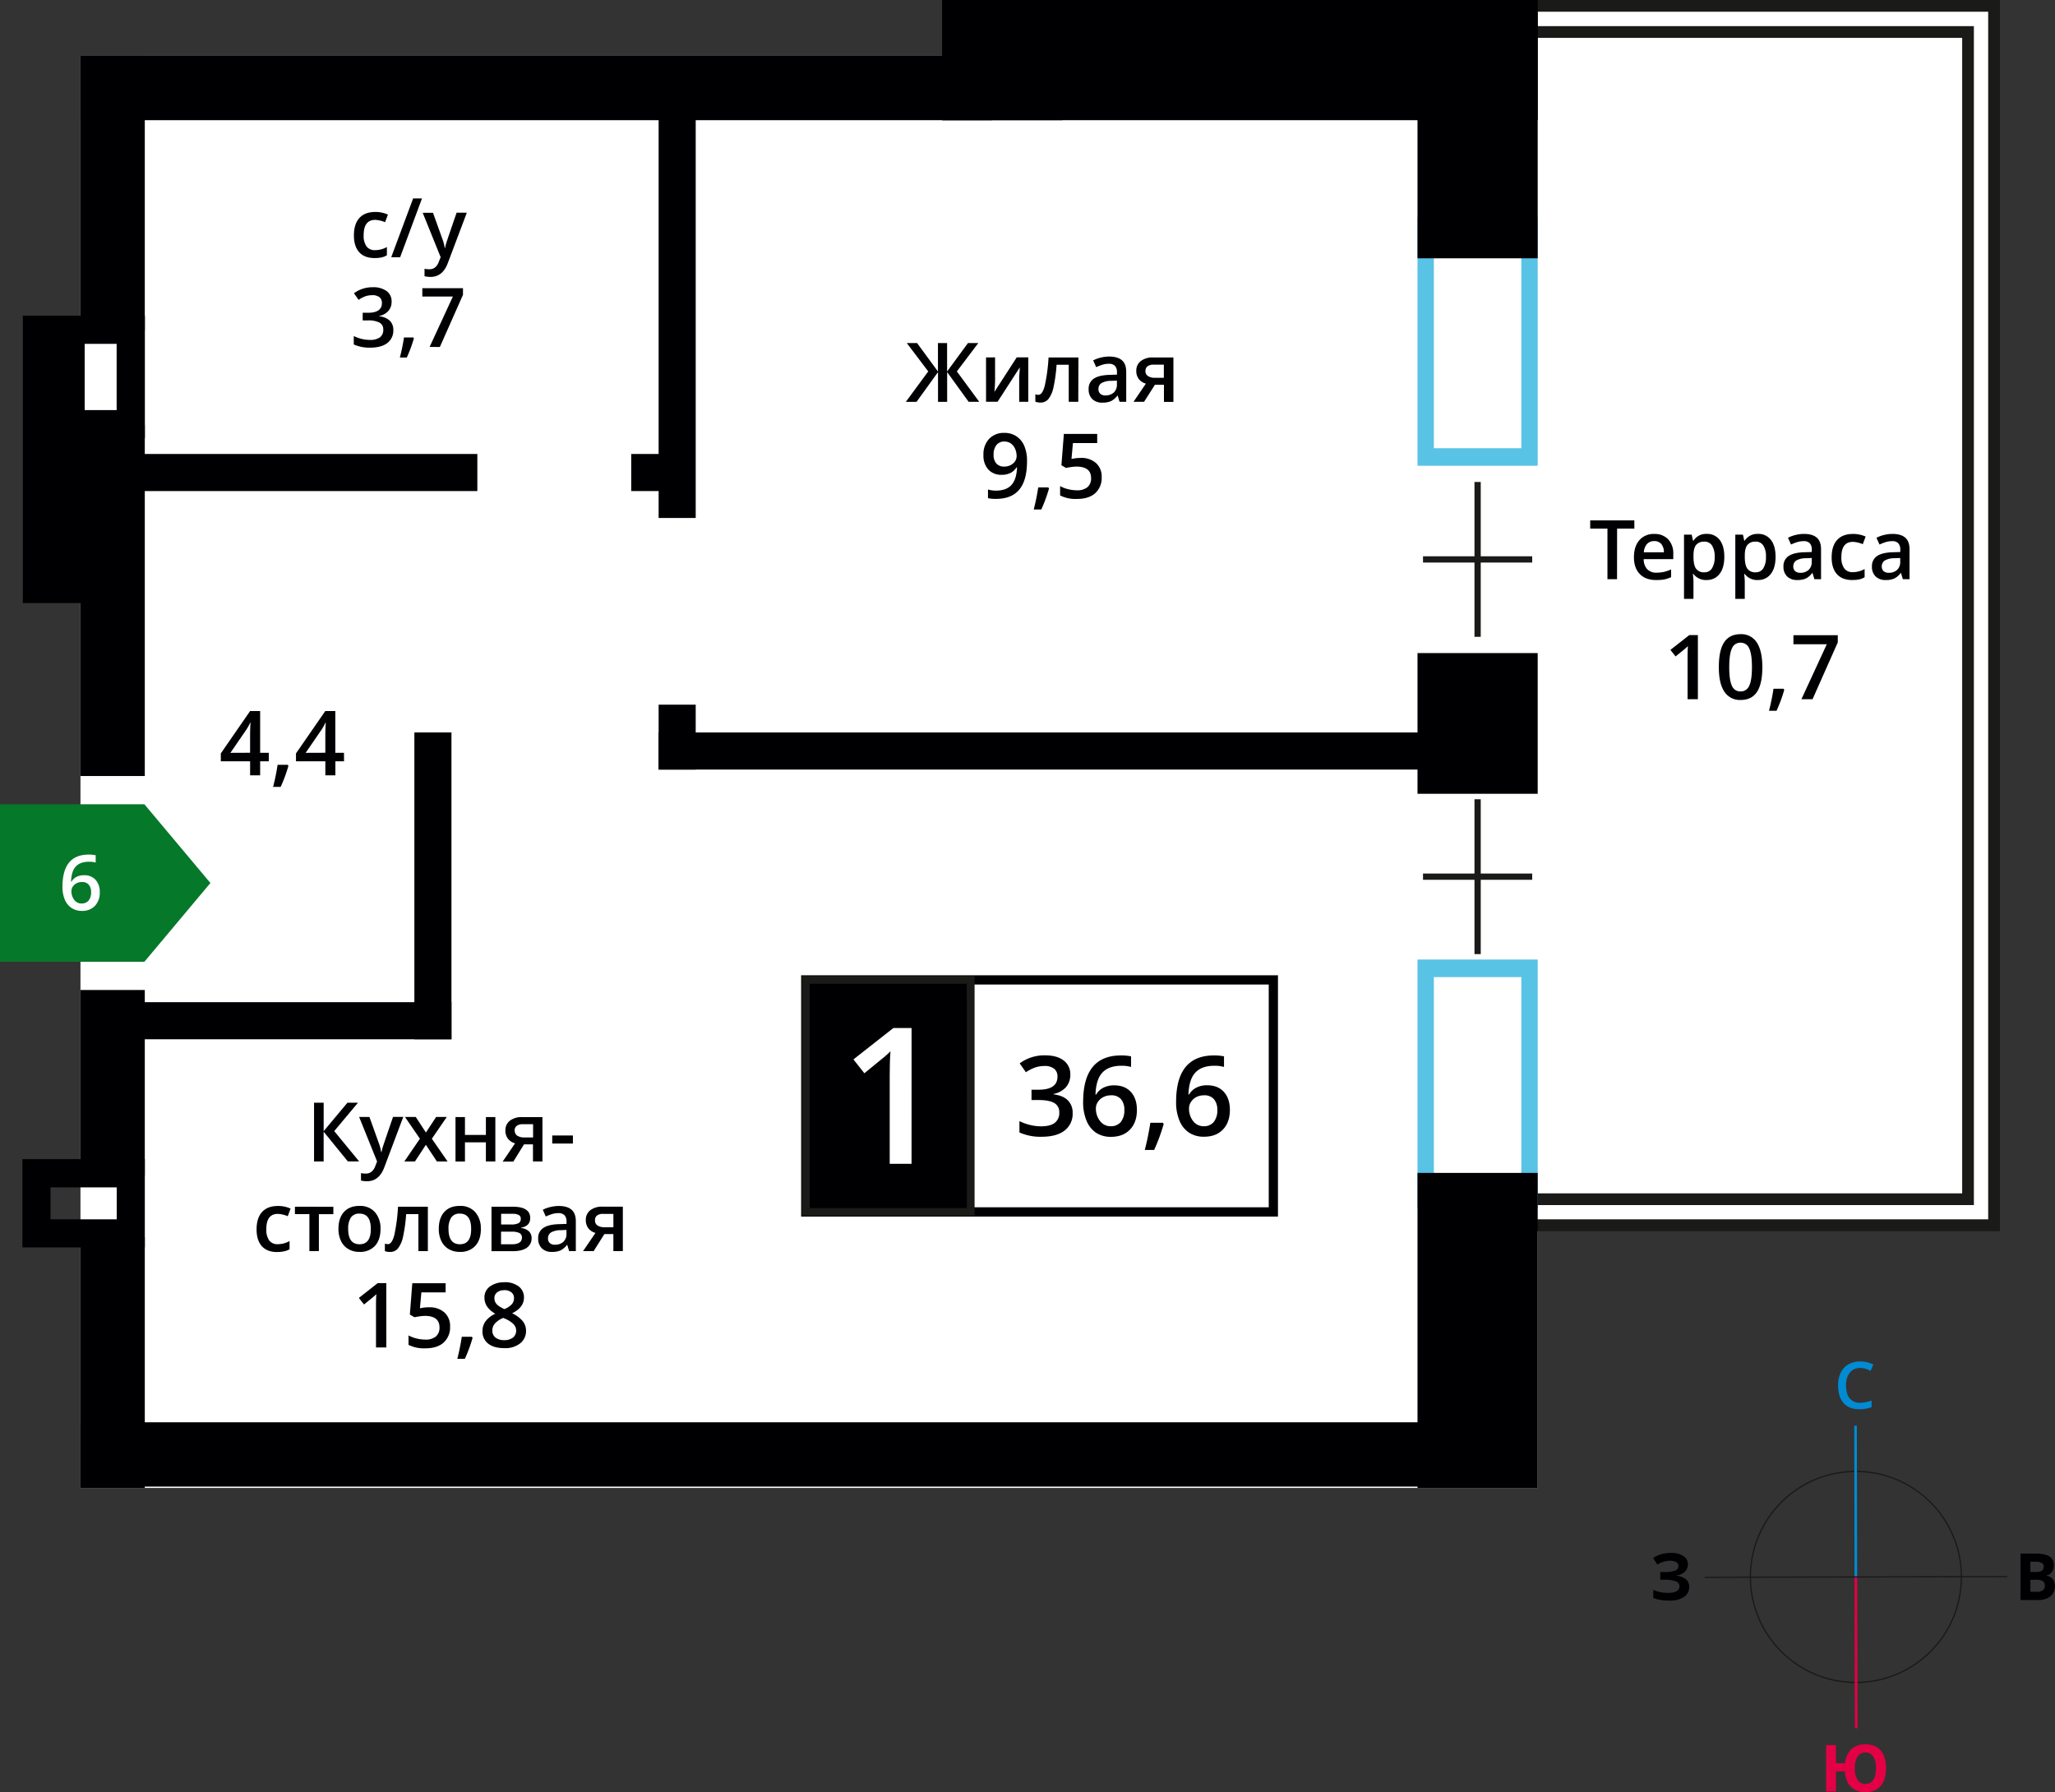
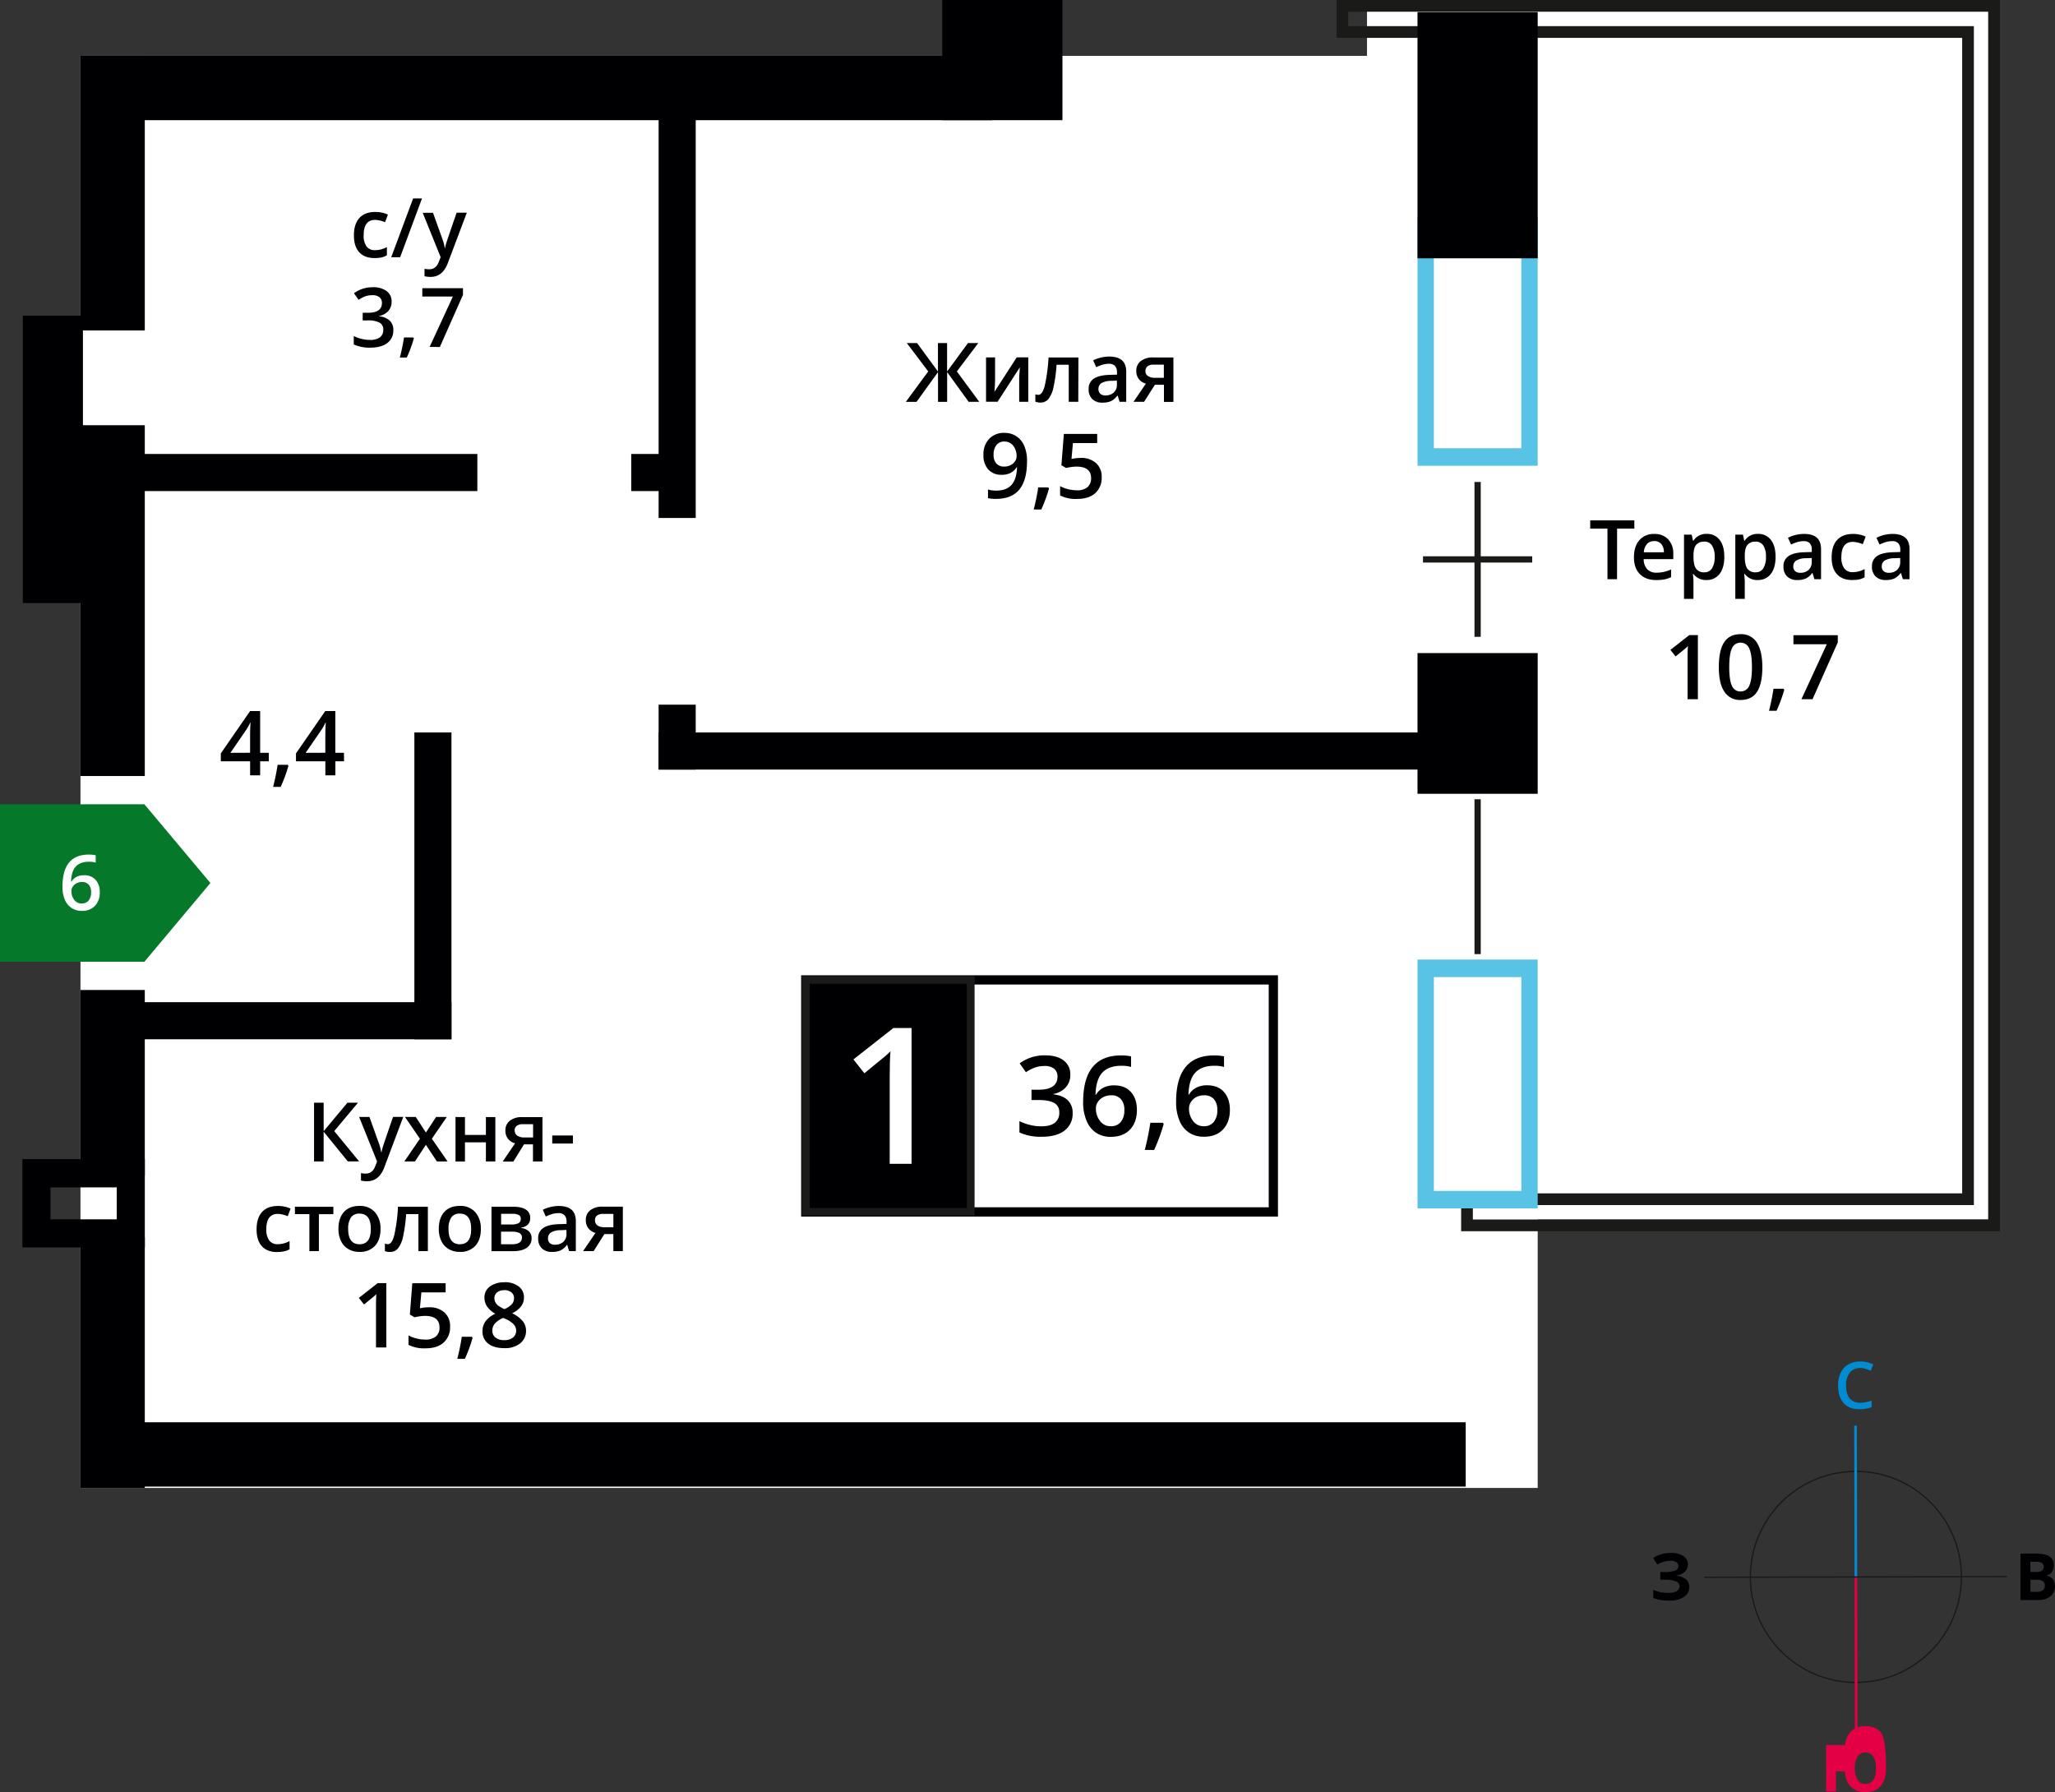
<svg xmlns="http://www.w3.org/2000/svg" viewBox="0 0 1024 892.98">
  <rect x="0" y="0" width="1024" height="892.98" fill="#333333" stroke="none" />
  <title>P15_s1_f1_6</title>
  <circle cx="260.28" cy="250.37" r="52.58" transform="translate(663.94 535.98) rotate(-0.13)" style="fill:none;stroke:#1a1a18;stroke-miterlimit:22.926;stroke-width:0.652px" />
  <line x1="924.61" y1="710.4" x2="924.77" y2="785.77" style="fill:none;stroke:#008bd2;stroke-miterlimit:22.926;stroke-width:1.305px" />
  <line x1="924.94" y1="861.15" x2="924.77" y2="785.77" style="fill:none;stroke:#e40045;stroke-miterlimit:22.926;stroke-width:1.305px" />
  <line x1="849.4" y1="785.94" x2="924.77" y2="785.77" style="fill:none;stroke:#1a1a18;stroke-miterlimit:22.926;stroke-width:0.652px" />
  <line x1="1000.15" y1="785.61" x2="924.77" y2="785.77" style="fill:none;stroke:#1a1a18;stroke-miterlimit:22.926;stroke-width:0.652px" />
  <path d="M262.39,146.26a6.23,6.23,0,0,0-5.12,2.31,9.84,9.84,0,0,0-1.87,6.37q0,4.25,1.8,6.44a6.34,6.34,0,0,0,5.2,2.18,13.66,13.66,0,0,0,2.85-.29c.92-.19,1.87-.45,2.86-.75v3.25a17.37,17.37,0,0,1-6.17,1q-5.09,0-7.8-3.08t-2.72-8.81a14.25,14.25,0,0,1,1.32-6.31,9.4,9.4,0,0,1,3.82-4.14,11.55,11.55,0,0,1,5.87-1.44A14.63,14.63,0,0,1,269,144.5l-1.36,3.15a19.28,19.28,0,0,0-2.48-1,8.9,8.9,0,0,0-2.75-.42" transform="translate(664.49 535.41)" style="fill:#008bd2" />
-   <path d="M259.79,345.65a10.47,10.47,0,0,0,1.33,5.83,4.38,4.38,0,0,0,3.88,2q5.25,0,5.26-7.8a10.66,10.66,0,0,0-1.31-5.84,4.35,4.35,0,0,0-3.89-2,4.45,4.45,0,0,0-3.93,2,10.48,10.48,0,0,0-1.33,5.84m15.52,0q0,5.7-2.66,8.81T265,357.57a9.71,9.71,0,0,1-7.2-2.64q-2.63-2.63-3-7.67h-4.43v10h-4.9V334.12h4.9v9.07h4.53a11,11,0,0,1,3.14-7,9.9,9.9,0,0,1,7-2.43q5,0,7.64,3.1T275.31,345.65Z" transform="translate(664.49 535.41)" style="fill:#e40045" />
+   <path d="M259.79,345.65a10.47,10.47,0,0,0,1.33,5.83,4.38,4.38,0,0,0,3.88,2q5.25,0,5.26-7.8a10.66,10.66,0,0,0-1.31-5.84,4.35,4.35,0,0,0-3.89-2,4.45,4.45,0,0,0-3.93,2,10.48,10.48,0,0,0-1.33,5.84m15.52,0q0,5.7-2.66,8.81T265,357.57a9.71,9.71,0,0,1-7.2-2.64q-2.63-2.63-3-7.67h-4.43v10h-4.9V334.12h4.9h4.53a11,11,0,0,1,3.14-7,9.9,9.9,0,0,1,7-2.43q5,0,7.64,3.1T275.31,345.65Z" transform="translate(664.49 535.41)" style="fill:#e40045" />
  <path d="M347.25,251.77v6h3.2a4.72,4.72,0,0,0,3-.78,2.84,2.84,0,0,0,1-2.37q0-2.87-4.12-2.88Zm0-3.89h2.85a5.23,5.23,0,0,0,2.89-.62,2.32,2.32,0,0,0,.89-2,2.05,2.05,0,0,0-1-1.91,6.28,6.28,0,0,0-3.08-.58h-2.58Zm-4.9-9.17h7.2q4.92,0,7.14,1.4a4.87,4.87,0,0,1,2.23,4.46,5.62,5.62,0,0,1-1,3.4,3.89,3.89,0,0,1-2.59,1.6v.16a5.11,5.11,0,0,1,3.17,1.84,6.67,6.67,0,0,1-1.31,8.51,9.87,9.87,0,0,1-6.21,1.77h-8.66Z" transform="translate(664.49 535.41)" style="fill:#000003" />
  <path d="M176.56,244.13a4.78,4.78,0,0,1-1.58,3.69,7.82,7.82,0,0,1-4.29,1.85v.09a8.73,8.73,0,0,1,4.88,1.76,4.67,4.67,0,0,1,1.7,3.75,5.87,5.87,0,0,1-2.59,5,12.1,12.1,0,0,1-7.16,1.85,22,22,0,0,1-8.18-1.25V256.8a14.85,14.85,0,0,0,3.49,1.11,19,19,0,0,0,3.74.4q5.83,0,5.84-3.4a2.6,2.6,0,0,0-1.87-2.35,14.48,14.48,0,0,0-5.55-.82h-2.17v-3.82h2a15,15,0,0,0,5.35-.7,2.38,2.38,0,0,0,1.67-2.31,2.17,2.17,0,0,0-1-1.89,5.73,5.73,0,0,0-3.16-.7,11.78,11.78,0,0,0-6.3,1.88l-2.14-3.28a14.53,14.53,0,0,1,4.2-1.92,18.56,18.56,0,0,1,4.92-.61,10.34,10.34,0,0,1,6,1.58,4.86,4.86,0,0,1,2.25,4.16" transform="translate(664.49 535.41)" style="fill:#000003" />
  <polygon points="40.1 27.84 681.18 27.84 681.18 0 990.77 0 990.77 607.66 766.23 607.66 766.23 741.42 40.1 741.42 40.1 27.84" style="fill:#fff;fill-rule:evenodd" />
  <path d="M313.25,72.25h13V-529.57H7.34v7.19H319.09V65.06H69.43v7.19Zm18.87,5.84H63.59V59.22H313.25V-516.54H1.5v-18.87H332.11V78.09Z" transform="translate(664.49 535.41)" style="fill:#1a1a18;fill-rule:evenodd" />
  <path d="M50-48.53V58H93.58V-48.53ZM41.85,66.71v-124h59.89v124Z" transform="translate(664.49 535.41)" style="fill:#59c3e6;fill-rule:evenodd" />
  <path d="M50-418.56v106.49H93.58V-418.56ZM41.85-303.33v-124h59.89v124Z" transform="translate(664.49 535.41)" style="fill:#59c3e6;fill-rule:evenodd" />
-   <rect x="469.52" width="296.71" height="59.89" style="fill:#000003" />
  <rect x="40.1" y="27.84" width="454.27" height="32.05" style="fill:#000003" />
  <rect x="40.1" y="708.7" width="690.26" height="32.05" style="fill:#000003" />
  <rect x="54.55" y="226.21" width="183.31" height="18.48" style="fill:#000003" />
  <rect x="54.55" y="499.37" width="170.41" height="18.48" style="fill:#000003" />
  <rect x="314.54" y="226.21" width="22.89" height="18.48" style="fill:#000003" />
  <rect x="328.19" y="364.98" width="390.47" height="18.48" style="fill:#000003" />
  <rect x="328.19" y="44.25" width="18.48" height="213.85" style="fill:#000003" />
  <rect x="328.19" y="351.13" width="18.48" height="32.34" style="fill:#000003" />
  <rect x="206.48" y="364.97" width="18.48" height="152.88" style="fill:#000003" />
  <rect x="40.1" y="27.84" width="32.05" height="136.82" style="fill:#000003" />
  <rect x="40.1" y="211.88" width="32.05" height="174.8" style="fill:#000003" />
  <rect x="11.37" y="157.32" width="29.95" height="143.18" style="fill:#000003" />
  <rect x="40.1" y="493.3" width="32.05" height="92.51" style="fill:#000003" />
  <rect x="40.1" y="616.48" width="32.05" height="124.94" style="fill:#000003" />
-   <rect x="706.34" y="584.44" width="59.89" height="156.98" style="fill:#000003" />
  <rect x="706.34" y="325.42" width="59.89" height="70.11" style="fill:#000003" />
  <rect x="706.34" y="6.02" width="59.89" height="122.69" style="fill:#000003" />
  <rect x="469.52" width="59.89" height="59.89" style="fill:#000003" />
  <path d="M-639.33,56.24V72.16h33V56.24Zm-14,22.93v-37h61v44h-61Z" transform="translate(664.49 535.41)" style="fill:#000003" />
-   <path d="M-606.37-364.07h-15.92v33h15.92Zm-22.93-14h37v61h-44v-61Z" transform="translate(664.49 535.41)" style="fill:#000003" />
  <rect x="709.08" y="277.19" width="54.41" height="3.12" style="fill:#1a1a18" />
  <rect x="734.73" y="240.16" width="3.12" height="77.16" style="fill:#1a1a18" />
-   <rect x="709.08" y="435.27" width="54.41" height="3.12" style="fill:#1a1a18" />
  <rect x="734.73" y="398.25" width="3.12" height="77.17" style="fill:#1a1a18" />
  <path d="M-126-307.24a11,11,0,0,1,7.65,2.56,9,9,0,0,1,2.82,7,10.19,10.19,0,0,1-3.2,8q-3.2,2.88-9.1,2.88a17.13,17.13,0,0,1-8.41-1.73v-4.66a15.57,15.57,0,0,0,4.07,1.55,18.51,18.51,0,0,0,4.26.54,7.92,7.92,0,0,0,5.29-1.55,5.63,5.63,0,0,0,1.81-4.54q0-5.71-7.3-5.72a18.77,18.77,0,0,0-2.54.21q-1.51.2-2.64.47l-2.3-1.36,1.22-15.61h16.61v4.56h-12.09l-.72,7.9,1.86-.31a18.32,18.32,0,0,1,2.7-.17M-141.77-292a73.58,73.58,0,0,1-3.85,10.46h-3.77a108.53,108.53,0,0,0,2.24-11h5Zm-22.1-23.41a5,5,0,0,0-4.09,1.74,7.51,7.51,0,0,0-1.42,4.88,6.42,6.42,0,0,0,1.32,4.29,5,5,0,0,0,4,1.57,6.39,6.39,0,0,0,4.38-1.55,4.69,4.69,0,0,0,1.77-3.63,8.87,8.87,0,0,0-.75-3.64,6.54,6.54,0,0,0-2.11-2.68A5.14,5.14,0,0,0-163.87-315.38Zm11.14,9.8q0,9.44-3.8,14.09T-168-286.83a17.56,17.56,0,0,1-4.18-.35v-4.31a14.43,14.43,0,0,0,3.92.55q5.2,0,7.76-2.8t2.8-8.79h-.26a7.68,7.68,0,0,1-3.12,2.84,9.78,9.78,0,0,1-4.27.87,8.6,8.6,0,0,1-6.67-2.64,10.29,10.29,0,0,1-2.42-7.25,11.09,11.09,0,0,1,2.81-8,10,10,0,0,1,7.66-3A10.56,10.56,0,0,1-158-318a10.66,10.66,0,0,1,3.92,4.82A18.89,18.89,0,0,1-152.73-305.58Zm59-45A2.86,2.86,0,0,0-92.41-348a6.21,6.21,0,0,0,3.47.85h4.39v-6.56h-5.13a4.76,4.76,0,0,0-3,.82A2.8,2.8,0,0,0-93.7-350.58Zm-.68,15.42h-5.26l6.17-9.07A6.63,6.63,0,0,1-97-346.51a6.49,6.49,0,0,1-1.28-4.1A5.92,5.92,0,0,1-96-355.53a9.6,9.6,0,0,1,6.13-1.77h10.09v22.15h-4.72v-8.53H-89Zm-19.2-3.2a5.81,5.81,0,0,0,4.12-1.44,5.21,5.21,0,0,0,1.55-4v-1.93l-2.84.12a9.63,9.63,0,0,0-4.83,1.11,3.37,3.37,0,0,0-1.52,3,3,3,0,0,0,.88,2.3A3.8,3.8,0,0,0-113.59-338.35Zm7,3.2-.94-3.08h-.16a9,9,0,0,1-3.23,2.76,10.23,10.23,0,0,1-4.16.73,7,7,0,0,1-5.09-1.76,6.59,6.59,0,0,1-1.83-5,5.85,5.85,0,0,1,2.54-5.17q2.54-1.74,7.74-1.9l3.83-.12v-1.18a4.52,4.52,0,0,0-1-3.18,4,4,0,0,0-3.08-1.05,10.53,10.53,0,0,0-3.26.5,25.41,25.41,0,0,0-3,1.18l-1.52-3.36a16.33,16.33,0,0,1,3.94-1.44,18.21,18.21,0,0,1,4-.49q4.23,0,6.38,1.85c1.44,1.22,2.15,3.16,2.15,5.79v14.92Zm-20.58,0h-4.75v-18.46H-138a77,77,0,0,1-1.52,11.14,14.44,14.44,0,0,1-2.48,5.84,4.92,4.92,0,0,1-4,1.85,6.67,6.67,0,0,1-2.58-.44v-3.69a4.25,4.25,0,0,0,1.48.28c1.37,0,2.43-1.53,3.22-4.59A86.89,86.89,0,0,0-142-357.3h14.88Zm-41.46-22.15v11.35c0,1.32-.11,3.27-.32,5.83l11.12-17.19h5.75v22.15h-4.53v-11.16c0-.62,0-1.61.12-3s.14-2.38.19-3l-11.08,17.14h-5.75V-357.3Zm-33.3,7-10.7-14.14h5.13l10.41,14.19v-14.19h4.55v14.19l10.41-14.19H-177l-10.69,14.14,11.15,15.14h-5.28L-192.53-350v14.84h-4.55V-350l-10.71,14.84h-5.33Z" transform="translate(664.49 535.41)" style="fill:#000003" />
  <path d="M233.15-187l12.64-27.38H229.17v-4.52h22.1v3.59L238.69-187Zm-8.55-4.69a73.61,73.61,0,0,1-3.85,10.46H217a108.45,108.45,0,0,0,2.24-11h5ZM197.18-203q0,6.54,1.35,9.33a4.48,4.48,0,0,0,4.29,2.8,4.53,4.53,0,0,0,4.32-2.84q1.36-2.84,1.36-9.29t-1.36-9.3a4.53,4.53,0,0,0-4.32-2.87,4.48,4.48,0,0,0-4.29,2.82Q197.18-209.49,197.18-203Zm16.5,0q0,8.33-2.68,12.37t-8.18,4a9.09,9.09,0,0,1-8.09-4.18Q192-194.88,192-202.95q0-8.46,2.68-12.46t8.16-4a9.08,9.08,0,0,1,8.11,4.2Q213.68-211,213.68-202.95Zm-32.12,16h-5.14v-20.63q0-3.69.18-5.85c-.34.34-.75.73-1.24,1.16s-2.12,1.76-4.91,4l-2.57-3.26,9.4-7.38h4.28Zm95.15-63a5.81,5.81,0,0,0,4.12-1.44,5.21,5.21,0,0,0,1.55-4v-1.93l-2.84.12a9.65,9.65,0,0,0-4.83,1.11,3.38,3.38,0,0,0-1.52,3,3,3,0,0,0,.88,2.3A3.8,3.8,0,0,0,276.72-250Zm7,3.2-.94-3.08h-.16a9,9,0,0,1-3.23,2.76,10.25,10.25,0,0,1-4.16.73,7,7,0,0,1-5.09-1.77,6.59,6.59,0,0,1-1.83-5,5.85,5.85,0,0,1,2.54-5.17q2.55-1.74,7.74-1.9l3.83-.12v-1.18a4.51,4.51,0,0,0-1-3.18,4,4,0,0,0-3.08-1.05,10.56,10.56,0,0,0-3.26.5,25.25,25.25,0,0,0-3,1.18l-1.52-3.36a16.34,16.34,0,0,1,3.94-1.44,18.16,18.16,0,0,1,4-.49q4.23,0,6.38,1.85t2.15,5.79v14.92Zm-25.24.41q-5,0-7.64-2.94t-2.61-8.42q0-5.6,2.73-8.6t7.89-3a14.81,14.81,0,0,1,6.31,1.31l-1.42,3.79a14.31,14.31,0,0,0-4.93-1.16q-5.74,0-5.74,7.63a9.14,9.14,0,0,0,1.43,5.59,5,5,0,0,0,4.2,1.88,12,12,0,0,0,5.95-1.57v4.11a9.15,9.15,0,0,1-2.69,1.07A16.32,16.32,0,0,1,258.49-246.41ZM232.62-250a5.81,5.81,0,0,0,4.12-1.44,5.21,5.21,0,0,0,1.55-4v-1.93l-2.84.12a9.64,9.64,0,0,0-4.83,1.11,3.37,3.37,0,0,0-1.52,3,3,3,0,0,0,.88,2.3A3.8,3.8,0,0,0,232.62-250Zm7,3.2-.94-3.08h-.16a9,9,0,0,1-3.23,2.76,10.25,10.25,0,0,1-4.16.73,7,7,0,0,1-5.09-1.77,6.59,6.59,0,0,1-1.83-5,5.86,5.86,0,0,1,2.54-5.17q2.54-1.74,7.74-1.9l3.83-.12v-1.18a4.51,4.51,0,0,0-1-3.18,4,4,0,0,0-3.08-1.05,10.56,10.56,0,0,0-3.26.5,25.21,25.21,0,0,0-3,1.18l-1.52-3.36a16.31,16.31,0,0,1,3.94-1.44,18.14,18.14,0,0,1,4-.49q4.23,0,6.38,1.85t2.15,5.79v14.92Zm-29.31-18.7a4.89,4.89,0,0,0-4.09,1.64q-1.29,1.64-1.29,5.25v.7c0,2.7.42,4.65,1.28,5.86a4.76,4.76,0,0,0,4.18,1.81,4.26,4.26,0,0,0,3.77-2,10.34,10.34,0,0,0,1.32-5.71,10,10,0,0,0-1.31-5.63A4.37,4.37,0,0,0,210.31-265.53Zm1.14,19.11a7.75,7.75,0,0,1-6.53-3h-.28q.28,2.8.28,3.4V-237h-4.71v-32H204c.11.41.33,1.4.66,3h.24a7.37,7.37,0,0,1,6.6-3.37,7.69,7.69,0,0,1,6.46,3q2.31,3,2.31,8.44t-2.35,8.48A7.75,7.75,0,0,1,211.45-246.41Zm-26.7-19.11a4.89,4.89,0,0,0-4.09,1.64q-1.29,1.64-1.29,5.25v.7c0,2.7.42,4.65,1.28,5.86a4.76,4.76,0,0,0,4.18,1.81,4.25,4.25,0,0,0,3.77-2,10.33,10.33,0,0,0,1.32-5.71,10,10,0,0,0-1.31-5.63A4.37,4.37,0,0,0,184.76-265.53Zm1.14,19.11a7.75,7.75,0,0,1-6.53-3h-.28q.28,2.8.28,3.4V-237h-4.71v-32h3.81c.11.41.33,1.4.66,3h.24a7.37,7.37,0,0,1,6.6-3.37,7.68,7.68,0,0,1,6.46,3q2.32,3,2.31,8.44t-2.35,8.48A7.75,7.75,0,0,1,185.9-246.41Zm-26.06-19.4a4.72,4.72,0,0,0-3.6,1.42,6.83,6.83,0,0,0-1.61,4.16h10a6.15,6.15,0,0,0-1.32-4.16A4.52,4.52,0,0,0,159.84-265.81Zm.86,19.4q-5.17,0-8.08-3t-2.91-8.31q0-5.42,2.7-8.54a9.34,9.34,0,0,1,7.43-3.1,9.12,9.12,0,0,1,6.93,2.67,10.2,10.2,0,0,1,2.54,7.34v2.54H154.56a7.25,7.25,0,0,0,1.74,5,6.08,6.08,0,0,0,4.63,1.73,17,17,0,0,0,3.65-.37,19,19,0,0,0,3.63-1.23v3.83a14.43,14.43,0,0,1-3.48,1.16A21.45,21.45,0,0,1,160.7-246.41Zm-19.41-.41h-4.78V-272H127.9v-4.1h22v4.1H141.3Z" transform="translate(664.49 535.41)" style="fill:#000003" />
  <path d="M-413.28,107.49a5.39,5.39,0,0,0-3.52,1.08,3.59,3.59,0,0,0-1.33,2.94,4.23,4.23,0,0,0,.48,2,5.29,5.29,0,0,0,1.4,1.63,16.59,16.59,0,0,0,3.1,1.76,10.26,10.26,0,0,0,3.71-2.44,4.45,4.45,0,0,0,1.08-3,3.58,3.58,0,0,0-1.34-2.94,5.51,5.51,0,0,0-3.57-1.08m-5.88,20.13a4.23,4.23,0,0,0,1.59,3.53,6.79,6.79,0,0,0,4.33,1.26,6.63,6.63,0,0,0,4.38-1.31,4.33,4.33,0,0,0,1.56-3.53,4.52,4.52,0,0,0-1.44-3.24,13.55,13.55,0,0,0-4.37-2.71l-.63-.28a11.24,11.24,0,0,0-4.15,2.79A5.3,5.3,0,0,0-419.15,127.63Zm5.92-24.07a11.3,11.3,0,0,1,7.19,2.09,6.73,6.73,0,0,1,2.64,5.57q0,4.91-5.9,7.82a15.23,15.23,0,0,1,5.35,4,7.49,7.49,0,0,1,1.58,4.64,7.78,7.78,0,0,1-2.91,6.34,12,12,0,0,1-7.87,2.39q-5.2,0-8.06-2.23a7.56,7.56,0,0,1-2.86-6.32,8.13,8.13,0,0,1,1.5-4.79,12.42,12.42,0,0,1,4.9-3.8,12.31,12.31,0,0,1-4.17-3.69,7.89,7.89,0,0,1-1.25-4.36,6.57,6.57,0,0,1,2.73-5.53A11.5,11.5,0,0,1-413.23,103.55ZM-429,131.22a73.7,73.7,0,0,1-3.85,10.46h-3.77a108.56,108.56,0,0,0,2.24-11h5ZM-450.69,116a10.94,10.94,0,0,1,7.65,2.56,9,9,0,0,1,2.82,7,10.19,10.19,0,0,1-3.2,8q-3.2,2.88-9.1,2.88a17.12,17.12,0,0,1-8.41-1.73V130a15.51,15.51,0,0,0,4.07,1.55,18.46,18.46,0,0,0,4.27.54,7.92,7.92,0,0,0,5.29-1.55,5.64,5.64,0,0,0,1.81-4.54q0-5.71-7.3-5.72a18.4,18.4,0,0,0-2.53.21,26.06,26.06,0,0,0-2.64.47l-2.3-1.36,1.22-15.61h16.61v4.56h-12.09l-.72,7.91,1.86-.31A18.62,18.62,0,0,1-450.69,116Zm-21.3,20h-5.14V115.28q0-3.69.18-5.85c-.34.34-.74.73-1.24,1.16s-2.12,1.76-4.91,4l-2.57-3.26,9.4-7.38H-472Zm104-63.3a2.86,2.86,0,0,0,1.29,2.56,6.2,6.2,0,0,0,3.47.85h4.39V69.45H-364a4.75,4.75,0,0,0-3,.82A2.8,2.8,0,0,0-368,72.61ZM-368.68,88h-5.26l6.17-9.07a6.64,6.64,0,0,1-3.53-2.29,6.5,6.5,0,0,1-1.28-4.1,5.92,5.92,0,0,1,2.24-4.92,9.61,9.61,0,0,1,6.12-1.77h10.09V88h-4.72V79.5h-4.47Zm-19.21-3.2a5.83,5.83,0,0,0,4.12-1.43,5.21,5.21,0,0,0,1.55-4V77.45l-2.84.12a9.64,9.64,0,0,0-4.84,1.12,3.37,3.37,0,0,0-1.52,3,3,3,0,0,0,.88,2.3A3.8,3.8,0,0,0-387.89,84.83Zm7,3.2-.94-3.08H-382a9,9,0,0,1-3.23,2.75,10.2,10.2,0,0,1-4.16.73,7,7,0,0,1-5.09-1.76,6.59,6.59,0,0,1-1.83-5,5.85,5.85,0,0,1,2.54-5.17q2.55-1.75,7.75-1.9l3.83-.12V73.31a4.51,4.51,0,0,0-1-3.18,4,4,0,0,0-3.08-1.05,10.62,10.62,0,0,0-3.26.5,25.68,25.68,0,0,0-3,1.18L-394,67.4A16.18,16.18,0,0,1-390.09,66a18,18,0,0,1,4-.49q4.24,0,6.38,1.85c1.43,1.22,2.15,3.16,2.15,5.79V88ZM-405,72A2,2,0,0,0-406,70a6.34,6.34,0,0,0-3.07-.59h-5.71v5.33h5a8.4,8.4,0,0,0,3.59-.61A2.26,2.26,0,0,0-405,72Zm.58,9.26a2.38,2.38,0,0,0-1.24-2.27,8.11,8.11,0,0,0-3.73-.67h-5.43v6.28h5.54Q-404.4,84.54-404.41,81.21Zm4.13-9.67c0,2.62-1.53,4.2-4.59,4.75v.16a6.55,6.55,0,0,1,3.92,1.62,4.56,4.56,0,0,1,1.36,3.42A5.55,5.55,0,0,1-402,86.34c-1.59,1.13-3.92,1.7-7,1.7h-10.58V65.88H-409Q-400.28,65.88-400.28,71.55ZM-441,76.91q0,7.67,5.67,7.67t5.61-7.67q0-7.59-5.65-7.59a4.83,4.83,0,0,0-4.3,2A10,10,0,0,0-441,76.91Zm16.13,0q0,5.44-2.78,8.48a10,10,0,0,1-7.75,3,10.6,10.6,0,0,1-5.49-1.4,9.24,9.24,0,0,1-3.67-4,13.73,13.73,0,0,1-1.28-6.09q0-5.39,2.76-8.42t7.79-3a9.76,9.76,0,0,1,7.61,3.1A12,12,0,0,1-424.91,76.91ZM-451.29,88H-456V69.57h-6.11a76.66,76.66,0,0,1-1.52,11.14,14.44,14.44,0,0,1-2.48,5.85,4.92,4.92,0,0,1-4,1.85A6.68,6.68,0,0,1-472.7,88V84.26a4.24,4.24,0,0,0,1.48.28c1.37,0,2.43-1.53,3.22-4.59a86.63,86.63,0,0,0,1.83-14.07h14.88ZM-491,76.91q0,7.67,5.67,7.67t5.61-7.67q0-7.59-5.65-7.59a4.83,4.83,0,0,0-4.3,2A10,10,0,0,0-491,76.91Zm16.13,0q0,5.44-2.78,8.48a10,10,0,0,1-7.75,3,10.6,10.6,0,0,1-5.49-1.4,9.24,9.24,0,0,1-3.67-4,13.74,13.74,0,0,1-1.28-6.09q0-5.39,2.76-8.42t7.79-3a9.76,9.76,0,0,1,7.61,3.1A12,12,0,0,1-474.9,76.91Zm-23.51-11v3.69h-7.21V88h-4.73V69.57h-7.21V65.88Zm-28,22.56q-5,0-7.64-2.94t-2.61-8.42q0-5.6,2.73-8.6t7.9-3a14.82,14.82,0,0,1,6.31,1.31l-1.42,3.79a14.28,14.28,0,0,0-4.93-1.16q-5.74,0-5.74,7.63a9.12,9.12,0,0,0,1.43,5.59,5,5,0,0,0,4.2,1.88,12,12,0,0,0,5.95-1.57v4.11A9.2,9.2,0,0,1-523,88.12,16.31,16.31,0,0,1-526.44,88.44Zm137.07-54.08v-4h10.3v4Zm-18.68-6.44a2.86,2.86,0,0,0,1.29,2.56,6.2,6.2,0,0,0,3.46.85h4.39V24.76H-404a4.75,4.75,0,0,0-3,.82A2.8,2.8,0,0,0-408.06,27.92Zm-.68,15.42H-414l6.17-9.07A6.64,6.64,0,0,1-411.37,32a6.5,6.5,0,0,1-1.28-4.1A5.92,5.92,0,0,1-410.4,23a9.6,9.6,0,0,1,6.12-1.77h10.09V43.34h-4.72V34.81h-4.47Zm-24.13-22.15v8.9h10.43v-8.9h4.71V43.34h-4.71V33.79h-10.43v9.56h-4.71V21.19ZM-455.25,32l-7.43-10.84h5.37l5.05,7.75,5.09-7.75h5.32L-449.3,32l7.83,11.32h-5.33l-5.47-8.29-5.45,8.29H-463Zm-30.28-10.84h5.13l4.5,12.56a23.72,23.72,0,0,1,1.36,5h.16a21.15,21.15,0,0,1,.66-2.67q.48-1.57,5.09-14.93h5.09L-473,46.28q-2.58,6.9-8.61,6.91a13.64,13.64,0,0,1-3-.34V49.13a11.23,11.23,0,0,0,2.42.24q3.4,0,4.78-3.95l.82-2.08Zm0,22.15h-5.63L-503.22,28.5V43.34H-508V14.05h4.79V28.24l11.85-14.19h5.25L-497.94,28.2Z" transform="translate(664.49 535.41)" style="fill:#000003" />
  <rect x="401.52" y="488.27" width="232.99" height="115.63" style="fill:#fff" />
  <path d="M-32.28-44.84H-260.68v111H-32.28ZM-263-49.44H-27.68V70.79H-265.28V-49.44Z" transform="translate(664.49 535.41)" style="fill:#000003" />
  <path d="M-64.68,25.77a6.19,6.19,0,0,0,5-2.11,9.1,9.1,0,0,0,1.77-6,8,8,0,0,0-1.66-5.35,6.21,6.21,0,0,0-5-1.94,8.3,8.3,0,0,0-3.79.87A7.07,7.07,0,0,0-71,13.62a5.66,5.66,0,0,0-1,3.12A10,10,0,0,0-70,23.16a6.45,6.45,0,0,0,5.28,2.61M-78.44,13.66q0-23.16,18.87-23.16a23.48,23.48,0,0,1,5,.46v5.27a17.18,17.18,0,0,0-4.75-.59q-6.34,0-9.53,3.4T-72.29,10H-72A8.72,8.72,0,0,1-68.4,6.57,11.47,11.47,0,0,1-63,5.37q5.38,0,8.36,3.3t3,8.93q0,6.22-3.47,9.82T-64.57,31a13.21,13.21,0,0,1-7.37-2A13,13,0,0,1-76.76,23,23.58,23.58,0,0,1-78.44,13.66Zm-6.19,11A91,91,0,0,1-89.39,37.6h-4.66a134,134,0,0,0,2.77-13.54H-85ZM-111,25.77a6.19,6.19,0,0,0,5-2.11,9.1,9.1,0,0,0,1.77-6,8,8,0,0,0-1.66-5.35,6.2,6.2,0,0,0-5-1.94,8.3,8.3,0,0,0-3.79.87,7.07,7.07,0,0,0-2.73,2.4,5.67,5.67,0,0,0-1,3.12,10,10,0,0,0,2.06,6.41A6.45,6.45,0,0,0-111,25.77Zm-13.76-12.11q0-23.16,18.87-23.16a23.49,23.49,0,0,1,5,.46v5.27a17.18,17.18,0,0,0-4.75-.59q-6.34,0-9.53,3.4T-118.61,10h.32a8.72,8.72,0,0,1,3.56-3.39,11.47,11.47,0,0,1,5.4-1.2q5.37,0,8.36,3.3t3,8.93q0,6.22-3.47,9.82t-9.46,3.6a13.21,13.21,0,0,1-7.37-2A13,13,0,0,1-123.08,23,23.58,23.58,0,0,1-124.77,13.66ZM-131.16.07a9.13,9.13,0,0,1-2.18,6.25,11.05,11.05,0,0,1-6.16,3.36v.21q4.75.59,7.13,3A8.47,8.47,0,0,1-130,19.13a10.43,10.43,0,0,1-4,8.79q-4,3.1-11.44,3.1a25.7,25.7,0,0,1-11.07-2.14V23.23a25.59,25.59,0,0,0,5.32,1.92,23.19,23.19,0,0,0,5.41.67q4.59,0,6.85-1.71a6.14,6.14,0,0,0,2.27-5.26,5,5,0,0,0-2.51-4.65q-2.51-1.48-7.89-1.48h-3.43V7.58H-147q9.45,0,9.45-6.53a4.85,4.85,0,0,0-1.65-3.92,7.45,7.45,0,0,0-4.86-1.37,14.74,14.74,0,0,0-4.32.64,20.52,20.52,0,0,0-4.91,2.47l-3.1-4.42a20.69,20.69,0,0,1,12.6-4q6,0,9.32,2.56A8.41,8.41,0,0,1-131.16.07Z" transform="translate(664.49 535.41)" style="fill:#000003" />
  <rect x="401.52" y="488.27" width="82.19" height="115.62" style="fill:#000003" />
  <path d="M-182.73-45.19H-261V66.54h78.3ZM-263-49.08h84.14V70.44h-86.09V-49.08Z" transform="translate(664.49 535.41)" style="fill:#1a1a18" />
  <path d="M-210.27,44.51h-10.88V.82q0-7.82.38-12.4c-.71.73-1.58,1.55-2.62,2.45s-4.49,3.73-10.39,8.51l-5.45-6.9,19.9-15.64h9.07Z" transform="translate(664.49 535.41)" style="fill:#fff" />
  <path d="M-450.41-362.55l11.59-25.1h-15.23v-4.14h20.26v3.29l-11.53,26Zm-7.84-4.3a67.43,67.43,0,0,1-3.53,9.59h-3.46a99.22,99.22,0,0,0,2.06-10h4.63Zm-11.11-18.25a6.76,6.76,0,0,1-1.62,4.64,8.2,8.2,0,0,1-4.57,2.5v.16a8.84,8.84,0,0,1,5.29,2.19A6.29,6.29,0,0,1-468.5-371a7.74,7.74,0,0,1-3,6.52q-3,2.29-8.49,2.3a19.09,19.09,0,0,1-8.22-1.59v-4.19a19,19,0,0,0,3.94,1.42,17.24,17.24,0,0,0,4,.5,8.44,8.44,0,0,0,5.08-1.26,4.56,4.56,0,0,0,1.68-3.9,3.72,3.72,0,0,0-1.86-3.45,12,12,0,0,0-5.85-1.1h-2.54v-3.81h2.58q7,0,7-4.85a3.59,3.59,0,0,0-1.22-2.91,5.54,5.54,0,0,0-3.61-1,10.88,10.88,0,0,0-3.21.47A15.07,15.07,0,0,0-485.8-386l-2.31-3.28a15.35,15.35,0,0,1,9.35-3,11.19,11.19,0,0,1,6.92,1.9A6.24,6.24,0,0,1-469.36-385.1Zm15.5-44.29h5.13l4.5,12.56a23.71,23.71,0,0,1,1.36,5h.16a21.23,21.23,0,0,1,.66-2.67q.48-1.57,5.09-14.93h5.09l-9.47,25.09q-2.58,6.9-8.61,6.91a13.64,13.64,0,0,1-3-.34v-3.71a11.23,11.23,0,0,0,2.42.24q3.41,0,4.79-3.95l.82-2.08Zm-.35-7.14-10.89,29.29h-4.44l10.91-29.29Zm-23.67,29.7q-5,0-7.64-2.94t-2.61-8.42q0-5.6,2.73-8.6t7.9-3a14.82,14.82,0,0,1,6.31,1.31l-1.42,3.79a14.27,14.27,0,0,0-4.93-1.16q-5.74,0-5.74,7.63a9.13,9.13,0,0,0,1.43,5.59,5,5,0,0,0,4.2,1.87,12,12,0,0,0,5.95-1.56v4.11a9.21,9.21,0,0,1-2.69,1.07A16.31,16.31,0,0,1-477.88-406.83Z" transform="translate(664.49 535.41)" style="fill:#000003" />
  <path d="M-502.38-160.32v-8c0-2.85.07-5.19.22-7h-.17a24.79,24.79,0,0,1-1.93,3.5l-7.93,11.54Zm9.32,4.25h-4.31v7h-5v-7H-517V-160l14.6-21.11h5v20.81h4.31Zm-27.72,2.29a73.54,73.54,0,0,1-3.85,10.46h-3.77a108.42,108.42,0,0,0,2.24-11h5.05Zm-19.09-6.54v-8c0-2.85.07-5.19.22-7h-.17a24.83,24.83,0,0,1-1.93,3.5l-7.93,11.54Zm9.32,4.25h-4.31v7h-5v-7h-14.6V-160l14.6-21.11h5v20.81h4.31Z" transform="translate(664.49 535.41)" style="fill:#000003" />
  <polygon points="71.96 400.75 71.96 400.77 88.4 420.37 104.84 439.99 88.4 459.61 71.96 479.22 71.96 479.23 71.95 479.23 0 479.23 0 400.75 71.95 400.75 71.96 400.75" style="fill:#067829;fill-rule:evenodd" />
  <path d="M-623.82-85.23a4.29,4.29,0,0,0,3.49-1.46,6.3,6.3,0,0,0,1.23-4.17,5.55,5.55,0,0,0-1.15-3.71,4.3,4.3,0,0,0-3.45-1.34,5.75,5.75,0,0,0-2.62.6,4.93,4.93,0,0,0-1.89,1.67,3.92,3.92,0,0,0-.69,2.16A6.94,6.94,0,0,0-627.48-87a4.47,4.47,0,0,0,3.66,1.81m-9.54-8.39q0-16,13.07-16a16.31,16.31,0,0,1,3.48.32v3.65a11.78,11.78,0,0,0-3.29-.41q-4.4,0-6.6,2.35t-2.39,7.56h.23a6,6,0,0,1,2.47-2.35,8,8,0,0,1,3.74-.83,7.43,7.43,0,0,1,5.79,2.28,8.83,8.83,0,0,1,2.08,6.19,9.4,9.4,0,0,1-2.41,6.8,8.66,8.66,0,0,1-6.55,2.5A9.16,9.16,0,0,1-628.85-83a9,9,0,0,1-3.34-4.12A16.32,16.32,0,0,1-633.36-93.61Z" transform="translate(664.49 535.41)" style="fill:#fff" />
</svg>